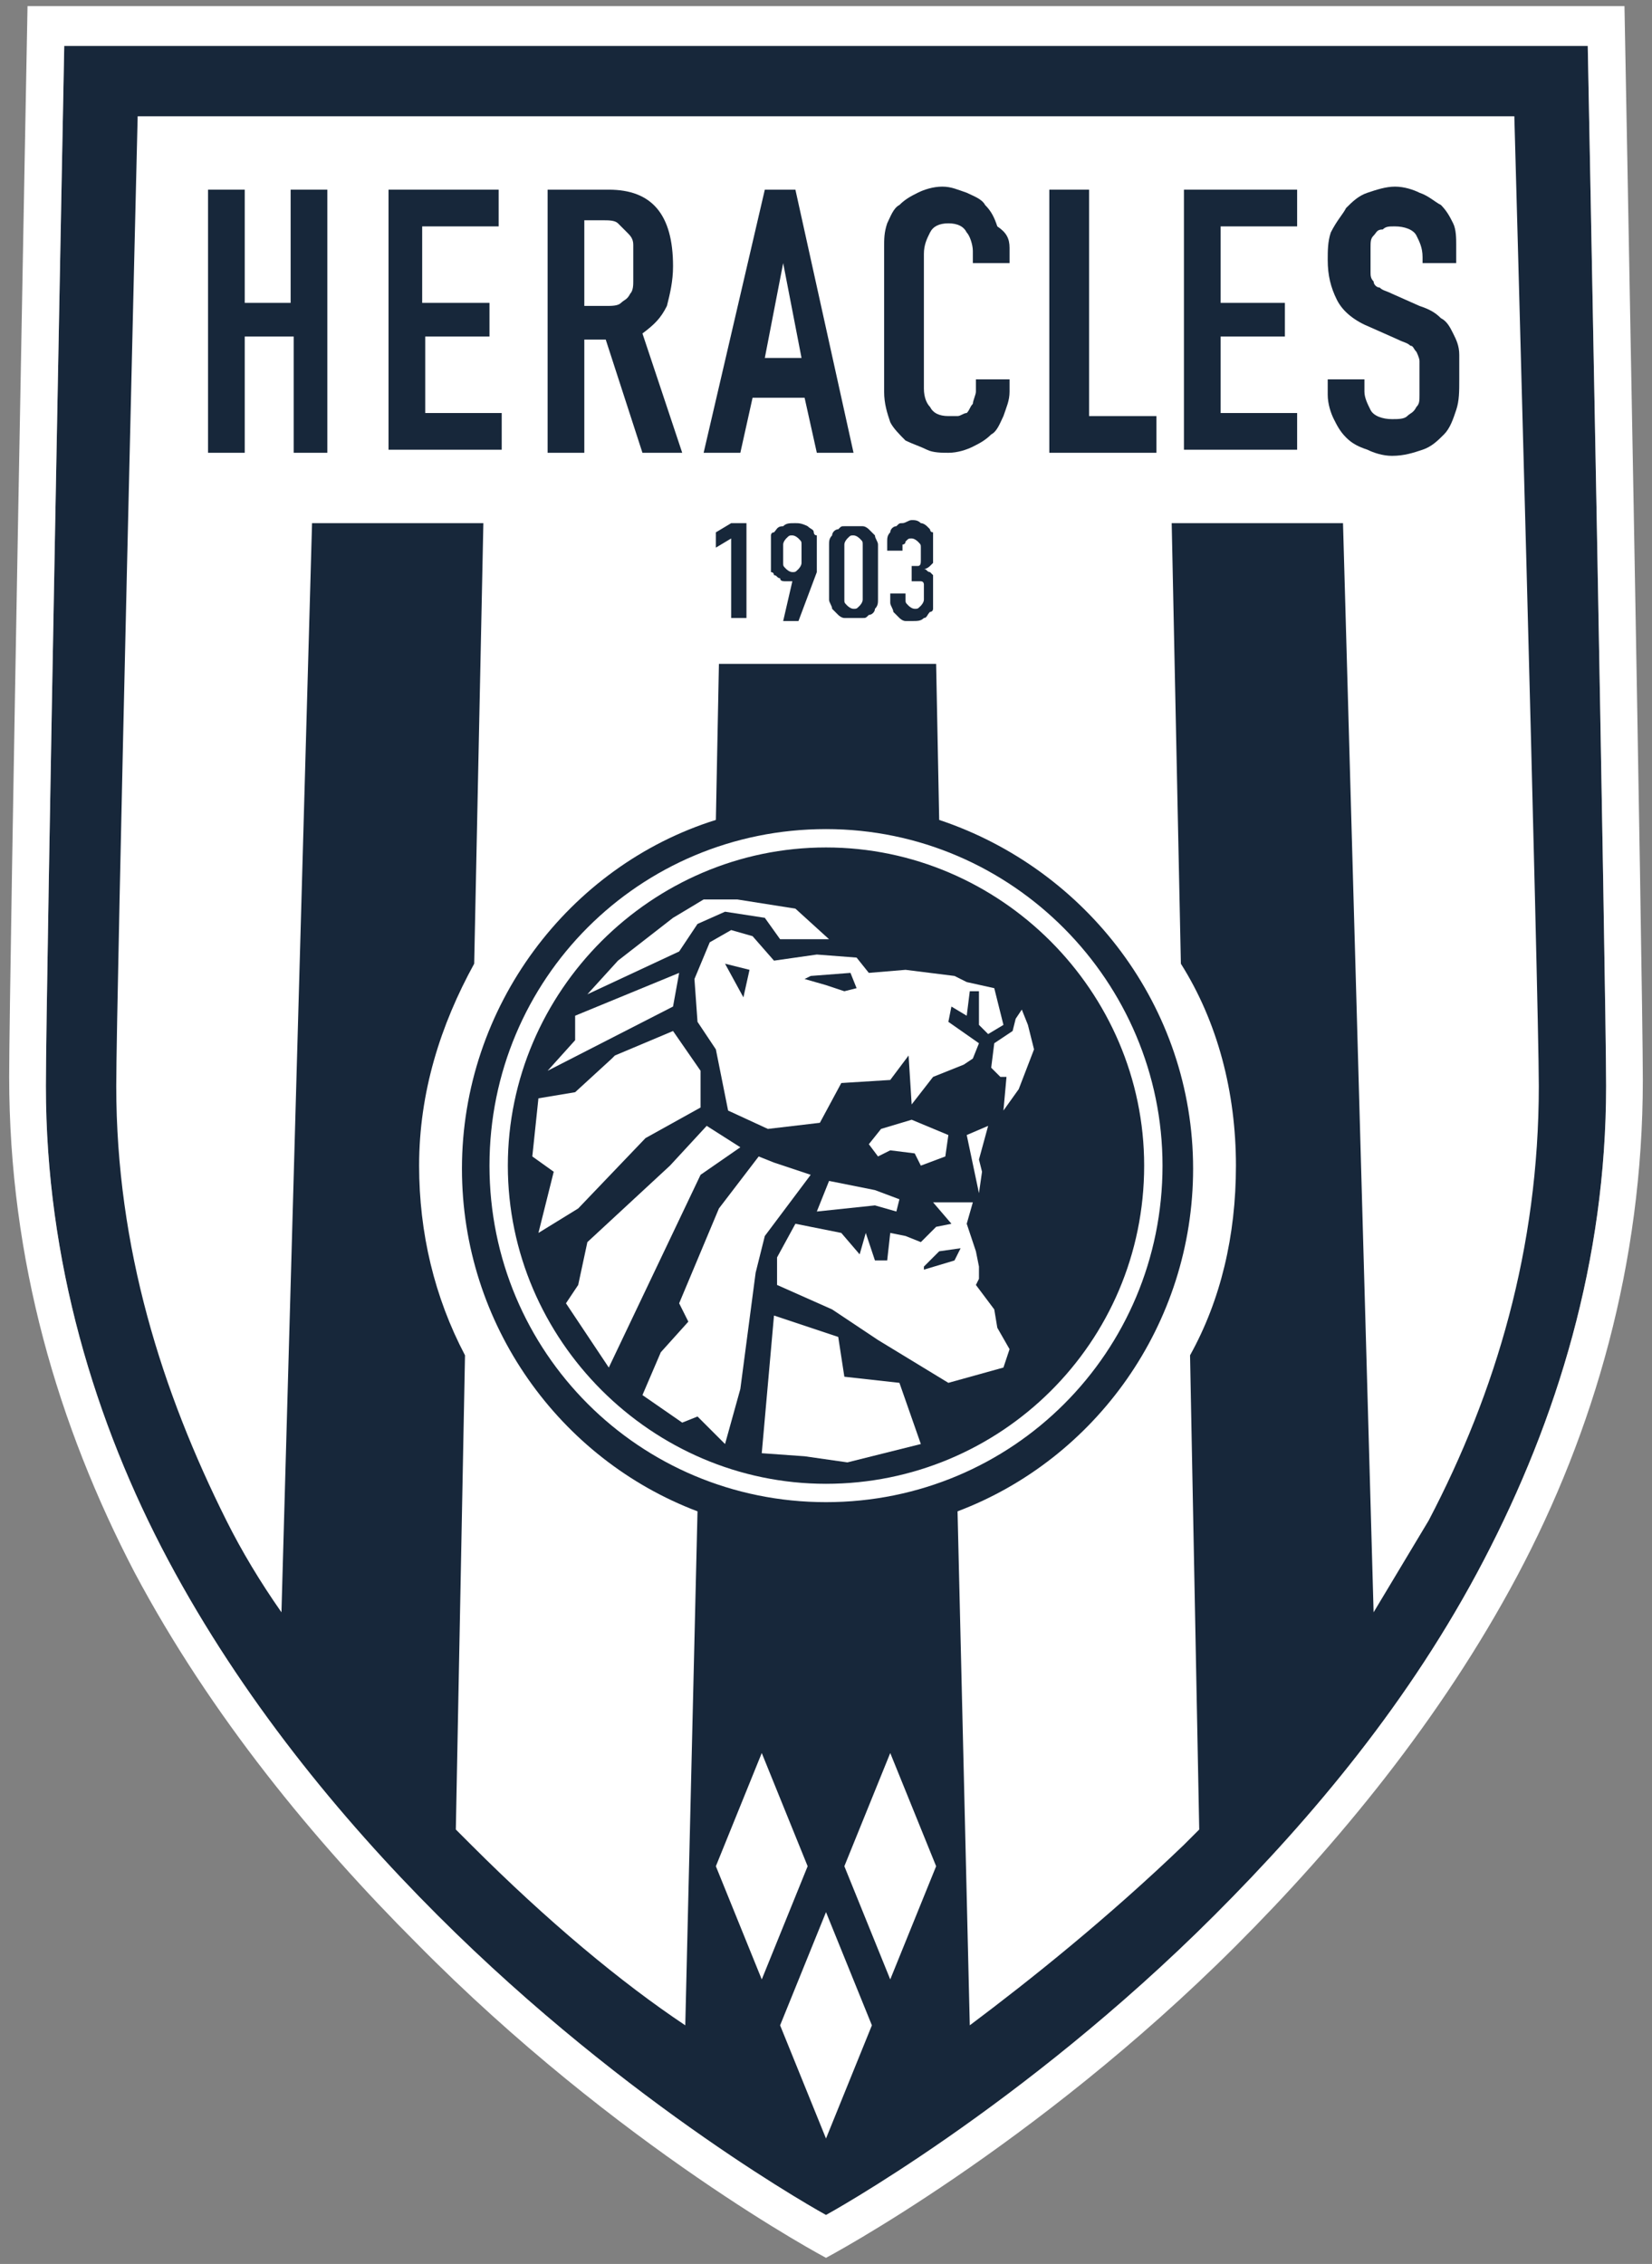
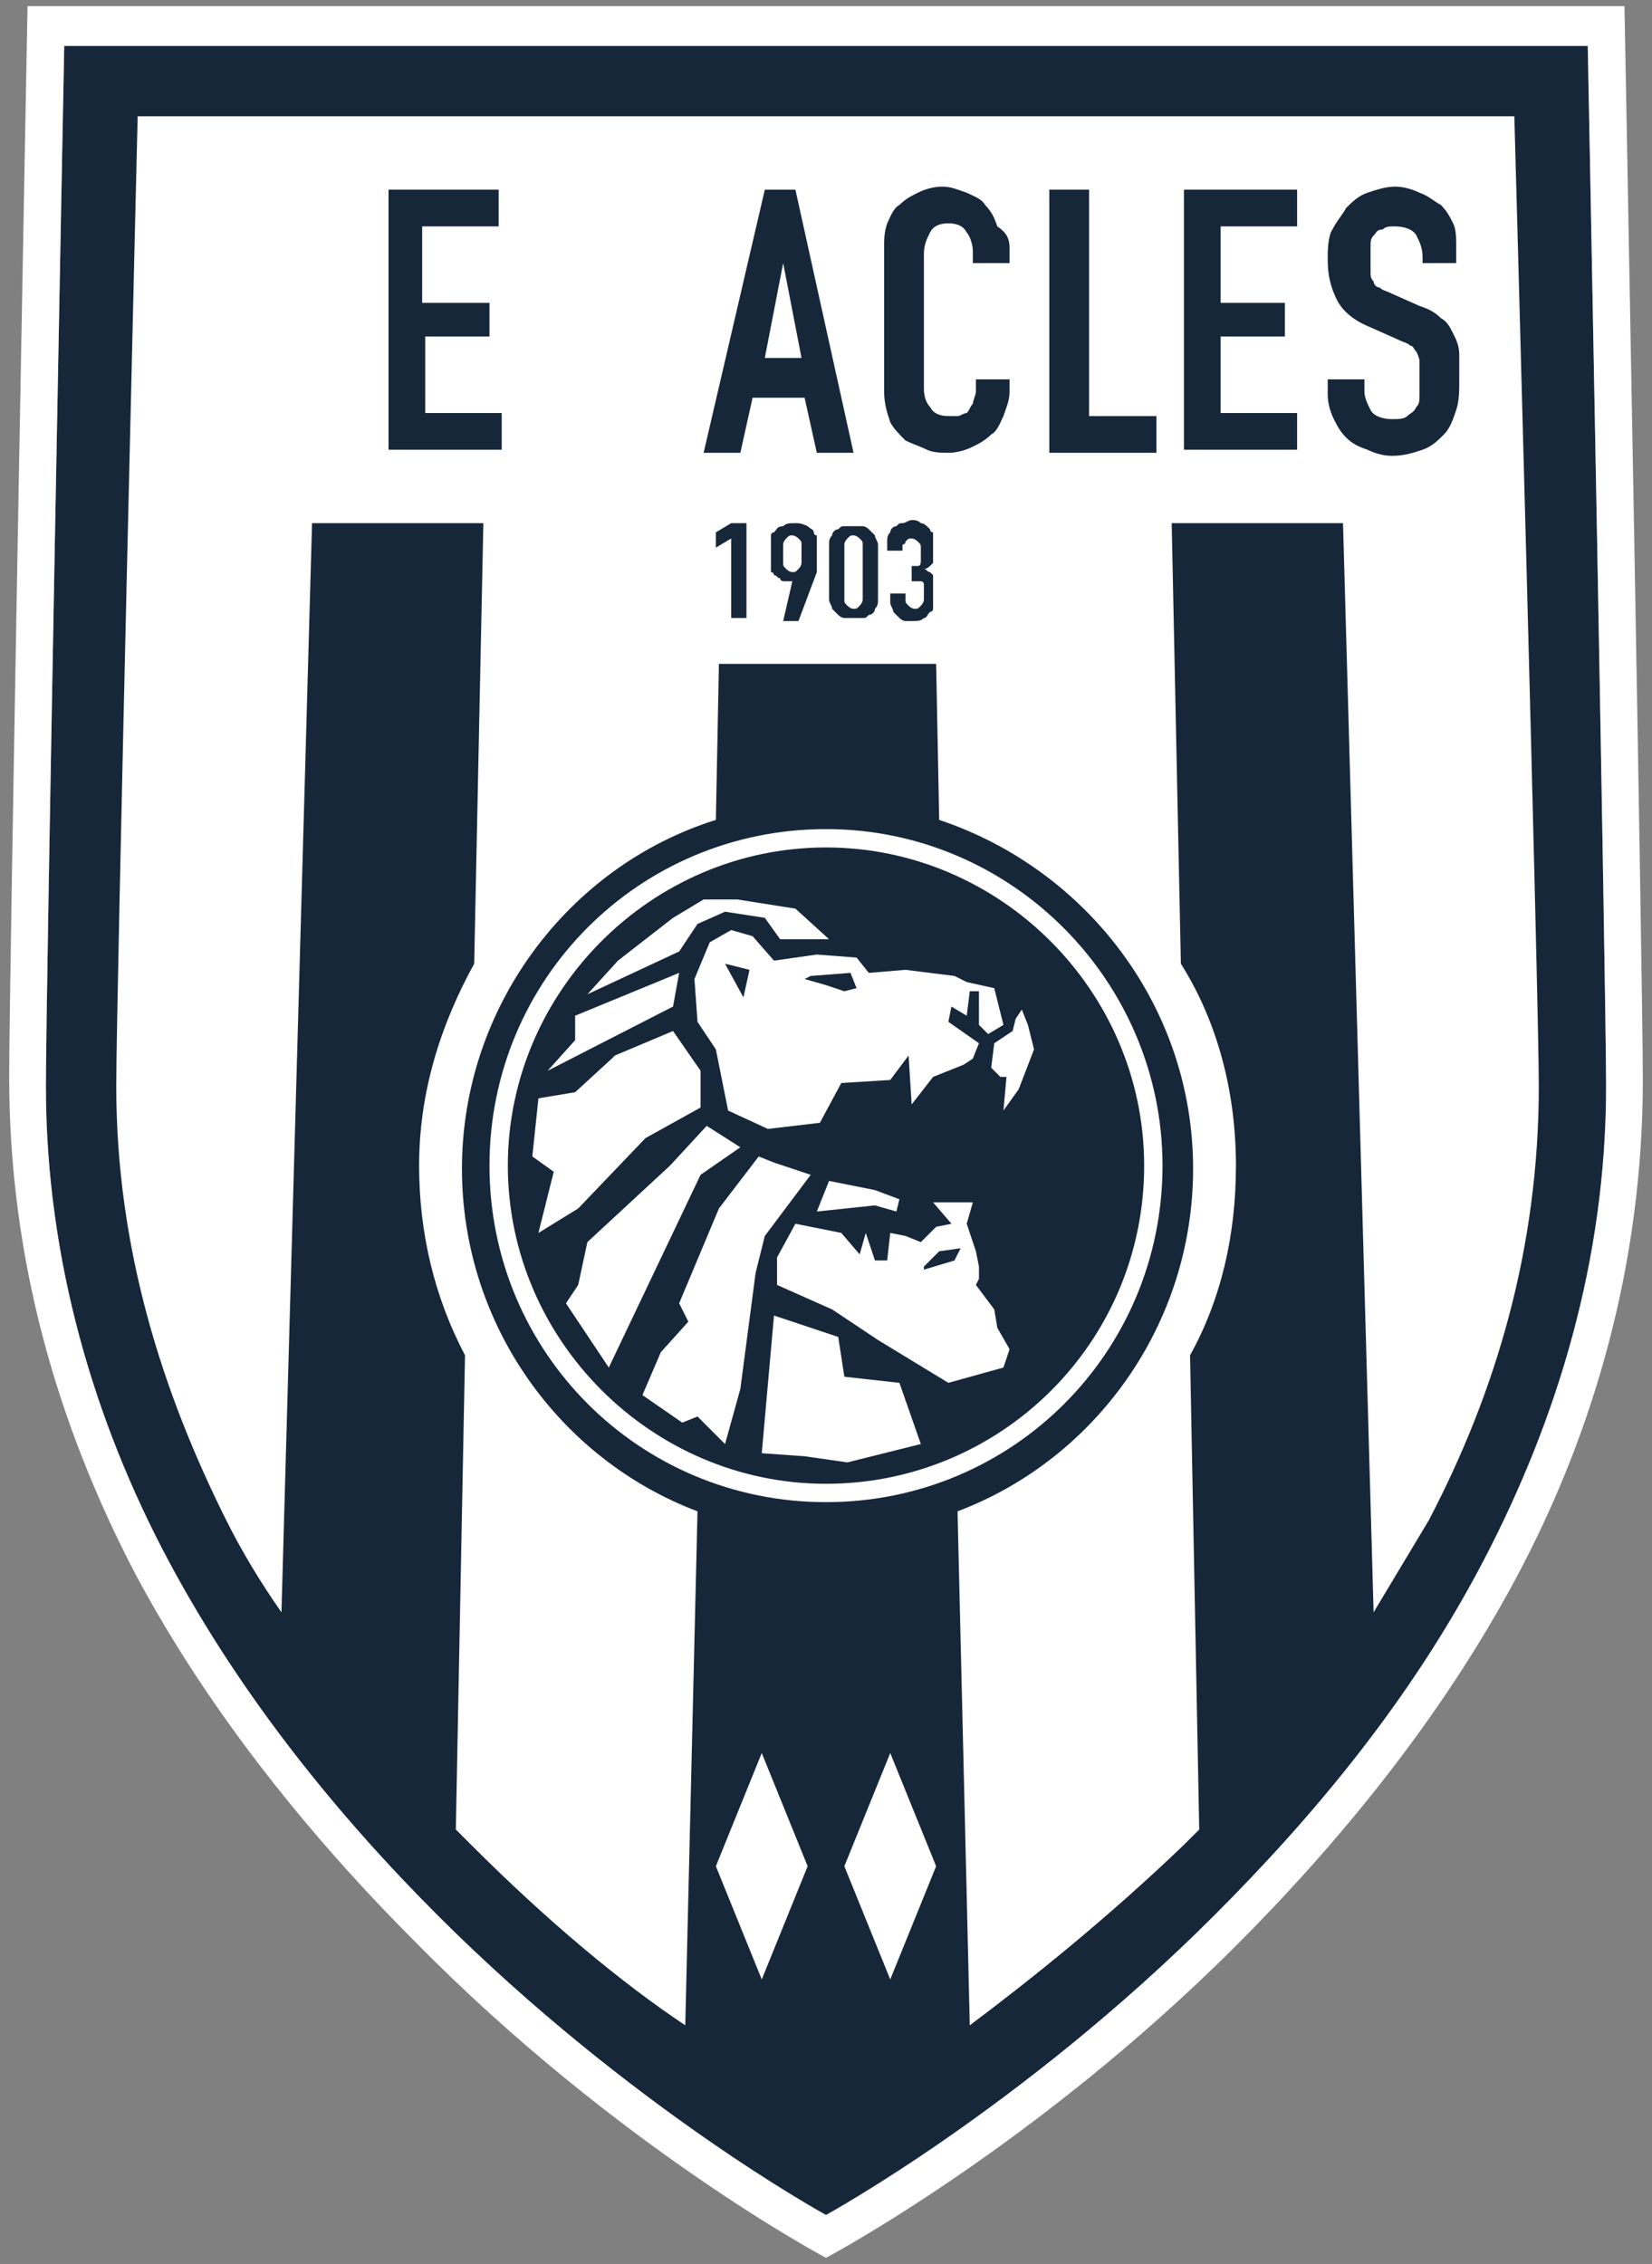
<svg xmlns="http://www.w3.org/2000/svg" version="1.1" id="Laag_1" x="0px" y="0px" viewBox="0 0 54 74" style="enable-background:new 0 0 54 74;" xml:space="preserve">
  <rect x="0" y="0" width="54" height="74" fill="#808080" stroke="none" />
  <style type="text/css">
	.st0{fill:#17273A;}
	.st1{fill:#FFFFFF;}
	.st2{fill-rule:evenodd;clip-rule:evenodd;fill:#FFFFFF;}
</style>
  <g>
    <path class="st0" d="M48.5,51c-2.4,4.6-5.6,8.4-8.8,11.6C33.4,68.9,27,72.4,27,72.4s-6.4-3.5-12.7-9.8c-3.2-3.2-6.4-7.1-8.8-11.6   c-2.4-4.5-4-9.8-4-15.5c0-3.1,0.6-34,0.6-34h49.8c0,0,0.6,30.9,0.6,34C52.5,41.2,50.9,46.4,48.5,51z" />
    <path class="st1" d="M53.1,0.2H0.9c0,0-0.6,31.8-0.6,35c0,6,1.6,11.4,4.1,16.2c2.5,4.7,5.9,8.8,9.2,12.1C20.2,70.2,27,73.8,27,73.8   s6.8-3.6,13.4-10.2c3.3-3.3,6.7-7.4,9.2-12.1c2.5-4.7,4.1-10.2,4.1-16.2C53.7,32,53.1,0.2,53.1,0.2z M48.5,51   c-2.4,4.6-5.6,8.4-8.8,11.6C33.4,68.9,27,72.4,27,72.4s-6.4-3.5-12.7-9.8c-3.2-3.2-6.4-7.1-8.8-11.6c-2.4-4.5-4-9.8-4-15.5   c0-3.1,0.6-34,0.6-34h49.8c0,0,0.6,30.9,0.6,34C52.5,41.2,50.9,46.4,48.5,51z" />
    <path class="st1" d="M49.5,3.8H4.5c0,0-0.7,28.9-0.7,31.7c0,5.3,1.5,10,3.6,14.2c0.5,1,1.1,2,1.8,3l1-35.6h5.6l-0.3,14.4   c-1.1,2-1.8,4.2-1.8,6.6c0,2.2,0.5,4.3,1.5,6.2l-0.3,15.5c0.2,0.2,0.3,0.3,0.5,0.5c2.5,2.5,4.9,4.5,7,5.9l0.4-16.8   c-4.5-1.7-7.7-6.1-7.7-11.2c0-5.3,3.5-9.9,8.3-11.4l0.1-5.1h7.1l0.1,5.1c4.8,1.6,8.3,6.1,8.3,11.4c0,5.1-3.2,9.5-7.7,11.2l0.4,16.8   c2-1.5,4.5-3.5,7-5.9c0.2-0.2,0.3-0.3,0.5-0.5l-0.3-15.5c1-1.8,1.5-3.9,1.5-6.2c0-2.4-0.6-4.7-1.8-6.6l-0.3-14.4h5.6l1,35.6   c0.6-1,1.2-2,1.8-3c2.2-4.2,3.6-8.9,3.6-14.2C50.3,32.7,49.5,3.8,49.5,3.8z" />
-     <polygon class="st2" points="27,62.5 25.5,66.2 27,69.9 28.5,66.2  " />
    <polygon class="st2" points="24.9,57.3 23.4,61 24.9,64.7 26.4,61  " />
    <polygon class="st2" points="29.1,57.3 27.6,61 29.1,64.7 30.6,61  " />
    <path class="st1" d="M27,27.1c-6.1,0-11,4.9-11,11c0,6.1,4.9,11,11,11c6.1,0,11-4.9,11-11C38,32.1,33.1,27.1,27,27.1z M27,48.5   c-5.7,0-10.4-4.7-10.4-10.4c0-5.7,4.7-10.4,10.4-10.4c5.7,0,10.4,4.7,10.4,10.4C37.4,43.9,32.7,48.5,27,48.5z" />
    <g>
-       <polygon class="st1" points="31.6,37.1 32,39 32.1,38.3 32,37.9 32.3,36.8   " />
-       <polygon class="st1" points="30.1,38.1 30.9,37.8 31,37.1 29.8,36.6 28.8,36.9 28.4,37.4 28.7,37.8 29.1,37.6 29.9,37.7   " />
      <polygon class="st1" points="27.1,38.6 26.7,39.6 28.6,39.4 29.3,39.6 29.4,39.2 28.6,38.9   " />
      <polygon class="st1" points="33.6,33.5 33.4,33 33.2,33.3 33.1,33.7 32.5,34.1 32.4,34.9 32.7,35.2 32.9,35.2 32.8,36.3     33.3,35.6 33.8,34.3   " />
      <path class="st1" d="M25.3,31.4l-0.7-0.8l-0.7-0.2l-0.7,0.4L22.7,32l0.1,1.4l0.6,0.9l0.4,2l1.3,0.6l1.7-0.2l0.7-1.3l1.6-0.1    l0.6-0.8l0.1,1.6l0.7-0.9l1-0.4l0.3-0.2l0.2-0.5l-1-0.7l0.1-0.5l0.5,0.3l0.1-0.8l0.3,0L32,33.5l0.3,0.3l0.5-0.3l-0.2-0.8l-0.1-0.4    l-0.9-0.2l-0.4-0.2l-1.6-0.2l-1.2,0.1l-0.4-0.5l-1.3-0.1L25.3,31.4z M28,32.3l-0.4,0.1L27,32.2L26.3,32l0.2-0.1l1.3-0.1L28,32.3z" />
      <polygon class="st1" points="18.9,39.5 21.1,37.2 22.9,36.2 22.9,35 22,33.7 20.1,34.5 20,34.6 18.8,35.7 17.6,35.9 17.4,37.8     18.1,38.3 17.6,40.3   " />
      <polygon class="st1" points="22.8,30.2 23.7,29.8 25,30 25.5,30.7 27.1,30.7 26,29.7 24.1,29.4 23,29.4 22,30 20.2,31.4     19.2,32.5 22.2,31.1   " />
      <polygon class="st1" points="22.2,31.8 18.8,33.2 18.8,34 17.9,35 22,32.9   " />
      <polygon class="st1" points="25.9,39.2 26.5,38.4 25.3,38 24.8,37.8 23.5,39.5 22.2,42.6 22.5,43.2 21.6,44.2 21,45.6 22.3,46.5     22.8,46.3 23.7,47.2 24.2,45.4 24.7,41.6 25,40.4   " />
      <polygon class="st1" points="24.2,37.5 23.1,36.8 21.9,38.1 19.2,40.6 18.9,42 18.5,42.6 19.9,44.7 22.9,38.4   " />
      <polygon class="st1" points="27.6,45 27.4,43.7 25.3,43 24.9,47.5 26.3,47.6 27.7,47.8 30.1,47.2 29.4,45.2   " />
      <path class="st1" d="M32.5,42.8L32.5,42.8L31.9,42l0.1-0.2l0-0.4l-0.1-0.5L31.6,40l0.2-0.7l-1.3,0l0.6,0.7l-0.5,0.1l-0.5,0.5    l-0.5-0.2l-0.5-0.1l-0.1,0.9l-0.4,0l-0.3-0.9l-0.2,0.7l-0.6-0.7l-1.5-0.3l-0.6,1.1L25.4,42l1.8,0.8l1.5,1l2.3,1.4l1.8-0.5l0.2-0.6    l-0.4-0.7L32.5,42.8z M31.2,41.2l-1,0.3l0-0.1l0.5-0.5l0.7-0.1L31.2,41.2z" />
    </g>
    <polygon class="st0" points="23.7,31.5 24.5,31.7 24.3,32.6  " />
    <g>
      <path class="st0" d="M23.9,17.6l-0.5,0.3v-0.5l0.5-0.3h0.5v3.1h-0.5V17.6z" />
      <path class="st0" d="M25.9,19L25.9,19C25.8,19,25.8,19,25.9,19c-0.1,0-0.2,0-0.2,0c-0.1,0-0.2,0-0.2-0.1c-0.1,0-0.1-0.1-0.2-0.1    c0,0,0-0.1-0.1-0.1c0,0,0-0.1,0-0.1c0-0.1,0-0.1,0-0.2c0-0.1,0-0.2,0-0.3c0-0.1,0-0.2,0-0.3c0-0.1,0-0.1,0-0.2c0,0,0-0.1,0-0.1    c0,0,0-0.1,0.1-0.1c0.1-0.1,0.1-0.2,0.3-0.2c0.1-0.1,0.2-0.1,0.4-0.1c0.1,0,0.2,0,0.4,0.1c0.1,0.1,0.2,0.1,0.2,0.2    c0,0,0,0.1,0.1,0.1c0,0,0,0.1,0,0.1c0,0,0,0.1,0,0.2c0,0.1,0,0.2,0,0.3c0,0.1,0,0.2,0,0.2c0,0.1,0,0.1,0,0.2c0,0,0,0.1,0,0.1    c0,0,0,0.1,0,0.1l-0.6,1.6h-0.5L25.9,19z M25.6,18.4c0,0.1,0,0.1,0.1,0.2c0,0,0.1,0.1,0.2,0.1c0.1,0,0.1,0,0.2-0.1    c0,0,0.1-0.1,0.1-0.2v-0.6c0-0.1,0-0.1-0.1-0.2c0,0-0.1-0.1-0.2-0.1c-0.1,0-0.1,0-0.2,0.1c0,0-0.1,0.1-0.1,0.2V18.4z" />
      <path class="st0" d="M27.1,17.8c0-0.1,0-0.2,0.1-0.3c0-0.1,0.1-0.2,0.2-0.2c0.1-0.1,0.1-0.1,0.2-0.1c0.1,0,0.2,0,0.3,0    c0.1,0,0.2,0,0.3,0c0.1,0,0.2,0.1,0.2,0.1c0.1,0.1,0.1,0.1,0.2,0.2c0,0.1,0.1,0.2,0.1,0.3v1.8c0,0.1,0,0.2-0.1,0.3    c0,0.1-0.1,0.2-0.2,0.2c-0.1,0.1-0.1,0.1-0.2,0.1c-0.1,0-0.2,0-0.3,0c-0.1,0-0.2,0-0.3,0c-0.1,0-0.2-0.1-0.2-0.1    c-0.1-0.1-0.1-0.1-0.2-0.2c0-0.1-0.1-0.2-0.1-0.3V17.8z M27.6,19.6c0,0.1,0,0.1,0.1,0.2c0,0,0.1,0.1,0.2,0.1c0.1,0,0.1,0,0.2-0.1    c0,0,0.1-0.1,0.1-0.2v-1.8c0-0.1,0-0.1-0.1-0.2c0,0-0.1-0.1-0.2-0.1c-0.1,0-0.1,0-0.2,0.1c0,0-0.1,0.1-0.1,0.2V19.6z" />
      <path class="st0" d="M29.7,18.5c0.1,0,0.2,0,0.3,0c0.1,0,0.1-0.1,0.1-0.2v-0.4c0-0.1,0-0.1-0.1-0.2c0,0-0.1-0.1-0.2-0.1    c-0.1,0-0.1,0-0.2,0.1c0,0.1-0.1,0.1-0.1,0.1V18h-0.5v-0.3c0-0.1,0-0.2,0.1-0.3c0-0.1,0.1-0.2,0.2-0.2c0.1-0.1,0.1-0.1,0.2-0.1    c0.1,0,0.2-0.1,0.3-0.1c0.1,0,0.2,0,0.3,0.1c0.1,0,0.2,0.1,0.2,0.1c0,0,0.1,0.1,0.1,0.1c0,0,0,0.1,0.1,0.1c0,0,0,0.1,0,0.2    c0,0.1,0,0.2,0,0.3c0,0.1,0,0.2,0,0.3c0,0.1,0,0.1,0,0.2c0,0-0.1,0.1-0.1,0.1c0,0-0.1,0.1-0.2,0.1c0.1,0,0.1,0.1,0.2,0.1    c0,0,0.1,0.1,0.1,0.1c0,0.1,0,0.1,0,0.2c0,0.1,0,0.2,0,0.3c0,0.1,0,0.2,0,0.3c0,0.1,0,0.1,0,0.2c0,0,0,0.1,0,0.1    c0,0,0,0.1-0.1,0.1c-0.1,0.1-0.1,0.2-0.2,0.2c-0.1,0.1-0.2,0.1-0.4,0.1c-0.1,0-0.2,0-0.2,0c-0.1,0-0.2-0.1-0.2-0.1    c-0.1-0.1-0.1-0.1-0.2-0.2c0-0.1-0.1-0.2-0.1-0.3v-0.3h0.5v0.2c0,0.1,0,0.1,0.1,0.2c0,0,0.1,0.1,0.2,0.1c0.1,0,0.1,0,0.2-0.1    c0,0,0.1-0.1,0.1-0.2v-0.4c0-0.1,0-0.1,0-0.1c0,0,0-0.1-0.1-0.1c0,0-0.1,0-0.1,0c0,0-0.1,0-0.2,0V18.5z" />
    </g>
    <g>
-       <path class="st0" d="M6.8,6.2H8v3.7h1.5V6.2h1.2v8.6H9.6v-3.8H8v3.8H6.8V6.2z" />
      <path class="st0" d="M12.6,6.2h3.7v1.2h-2.5v2.5H16V11h-2.1v2.5h2.5v1.2h-3.7V6.2z" />
-       <path class="st0" d="M17.9,6.2h2C21.3,6.2,22,7,22,8.7c0,0.5-0.1,0.9-0.2,1.3c-0.2,0.4-0.4,0.6-0.8,0.9l1.3,3.9H21l-1.2-3.7h-0.7    v3.7h-1.2V6.2z M19.1,10h0.7c0.2,0,0.4,0,0.5-0.1c0.1-0.1,0.2-0.1,0.3-0.3c0.1-0.1,0.1-0.3,0.1-0.4c0-0.2,0-0.4,0-0.6    c0-0.2,0-0.4,0-0.6c0-0.2-0.1-0.3-0.2-0.4c-0.1-0.1-0.2-0.2-0.3-0.3c-0.1-0.1-0.3-0.1-0.5-0.1h-0.6V10z" />
      <path class="st0" d="M25,6.2h1l1.9,8.6h-1.2l-0.4-1.8h-1.7l-0.4,1.8h-1.2L25,6.2z M25.6,8.6L25.6,8.6l-0.6,3.1h1.2L25.6,8.6z" />
      <path class="st0" d="M33,12.8c0,0.3-0.1,0.5-0.2,0.8c-0.1,0.2-0.2,0.5-0.4,0.6c-0.2,0.2-0.4,0.3-0.6,0.4c-0.2,0.1-0.5,0.2-0.8,0.2    c-0.2,0-0.5,0-0.7-0.1c-0.2-0.1-0.5-0.2-0.7-0.3c-0.2-0.2-0.4-0.4-0.5-0.6c-0.1-0.3-0.2-0.6-0.2-1V8.1c0-0.3,0-0.5,0.1-0.8    c0.1-0.2,0.2-0.5,0.4-0.6c0.2-0.2,0.4-0.3,0.6-0.4c0.2-0.1,0.5-0.2,0.8-0.2c0.3,0,0.5,0.1,0.8,0.2c0.2,0.1,0.5,0.2,0.6,0.4    c0.2,0.2,0.3,0.4,0.4,0.7C32.9,7.6,33,7.8,33,8.1v0.5h-1.2V8.2c0-0.2-0.1-0.5-0.2-0.6c-0.1-0.2-0.3-0.3-0.6-0.3    c-0.3,0-0.5,0.1-0.6,0.3c-0.1,0.2-0.2,0.4-0.2,0.7v4.4c0,0.3,0.1,0.5,0.2,0.6c0.1,0.2,0.3,0.3,0.6,0.3c0.1,0,0.2,0,0.3,0    c0.1,0,0.2-0.1,0.3-0.1c0.1-0.1,0.1-0.2,0.2-0.3c0-0.1,0.1-0.3,0.1-0.4v-0.4H33V12.8z" />
      <path class="st0" d="M34.4,6.2h1.2v7.4h2.2v1.2h-3.5V6.2z" />
      <path class="st0" d="M38.7,6.2h3.7v1.2h-2.5v2.5H42V11h-2.1v2.5h2.5v1.2h-3.7V6.2z" />
      <path class="st0" d="M47.7,8.6h-1.2V8.4c0-0.3-0.1-0.5-0.2-0.7c-0.1-0.2-0.4-0.3-0.7-0.3c-0.2,0-0.3,0-0.4,0.1    C45,7.5,45,7.6,44.9,7.7c-0.1,0.1-0.1,0.2-0.1,0.4c0,0.1,0,0.3,0,0.4c0,0.2,0,0.3,0,0.4c0,0.1,0,0.2,0.1,0.3    c0,0.1,0.1,0.2,0.2,0.2c0.1,0.1,0.2,0.1,0.4,0.2l0.9,0.4c0.3,0.1,0.5,0.2,0.7,0.4c0.2,0.1,0.3,0.3,0.4,0.5    c0.1,0.2,0.2,0.4,0.2,0.7c0,0.2,0,0.5,0,0.8c0,0.4,0,0.7-0.1,1c-0.1,0.3-0.2,0.6-0.4,0.8c-0.2,0.2-0.4,0.4-0.7,0.5    c-0.3,0.1-0.6,0.2-1,0.2c-0.3,0-0.6-0.1-0.8-0.2c-0.3-0.1-0.5-0.2-0.7-0.4c-0.2-0.2-0.3-0.4-0.4-0.6c-0.1-0.2-0.2-0.5-0.2-0.8    v-0.5h1.2v0.4c0,0.2,0.1,0.4,0.2,0.6c0.1,0.2,0.4,0.3,0.7,0.3c0.2,0,0.4,0,0.5-0.1c0.1-0.1,0.2-0.1,0.3-0.3    c0.1-0.1,0.1-0.2,0.1-0.4c0-0.2,0-0.3,0-0.5c0-0.2,0-0.4,0-0.6c0-0.1-0.1-0.3-0.1-0.3c-0.1-0.1-0.1-0.2-0.2-0.2    c-0.1-0.1-0.2-0.1-0.4-0.2l-0.9-0.4c-0.5-0.2-0.9-0.5-1.1-0.9c-0.2-0.4-0.3-0.8-0.3-1.3c0-0.3,0-0.6,0.1-0.9    C43.7,7.2,43.9,7,44,6.8c0.2-0.2,0.4-0.4,0.7-0.5c0.3-0.1,0.6-0.2,0.9-0.2c0.3,0,0.6,0.1,0.8,0.2c0.3,0.1,0.5,0.3,0.7,0.4    c0.2,0.2,0.3,0.4,0.4,0.6c0.1,0.2,0.1,0.5,0.1,0.7V8.6z" />
    </g>
  </g>
</svg>